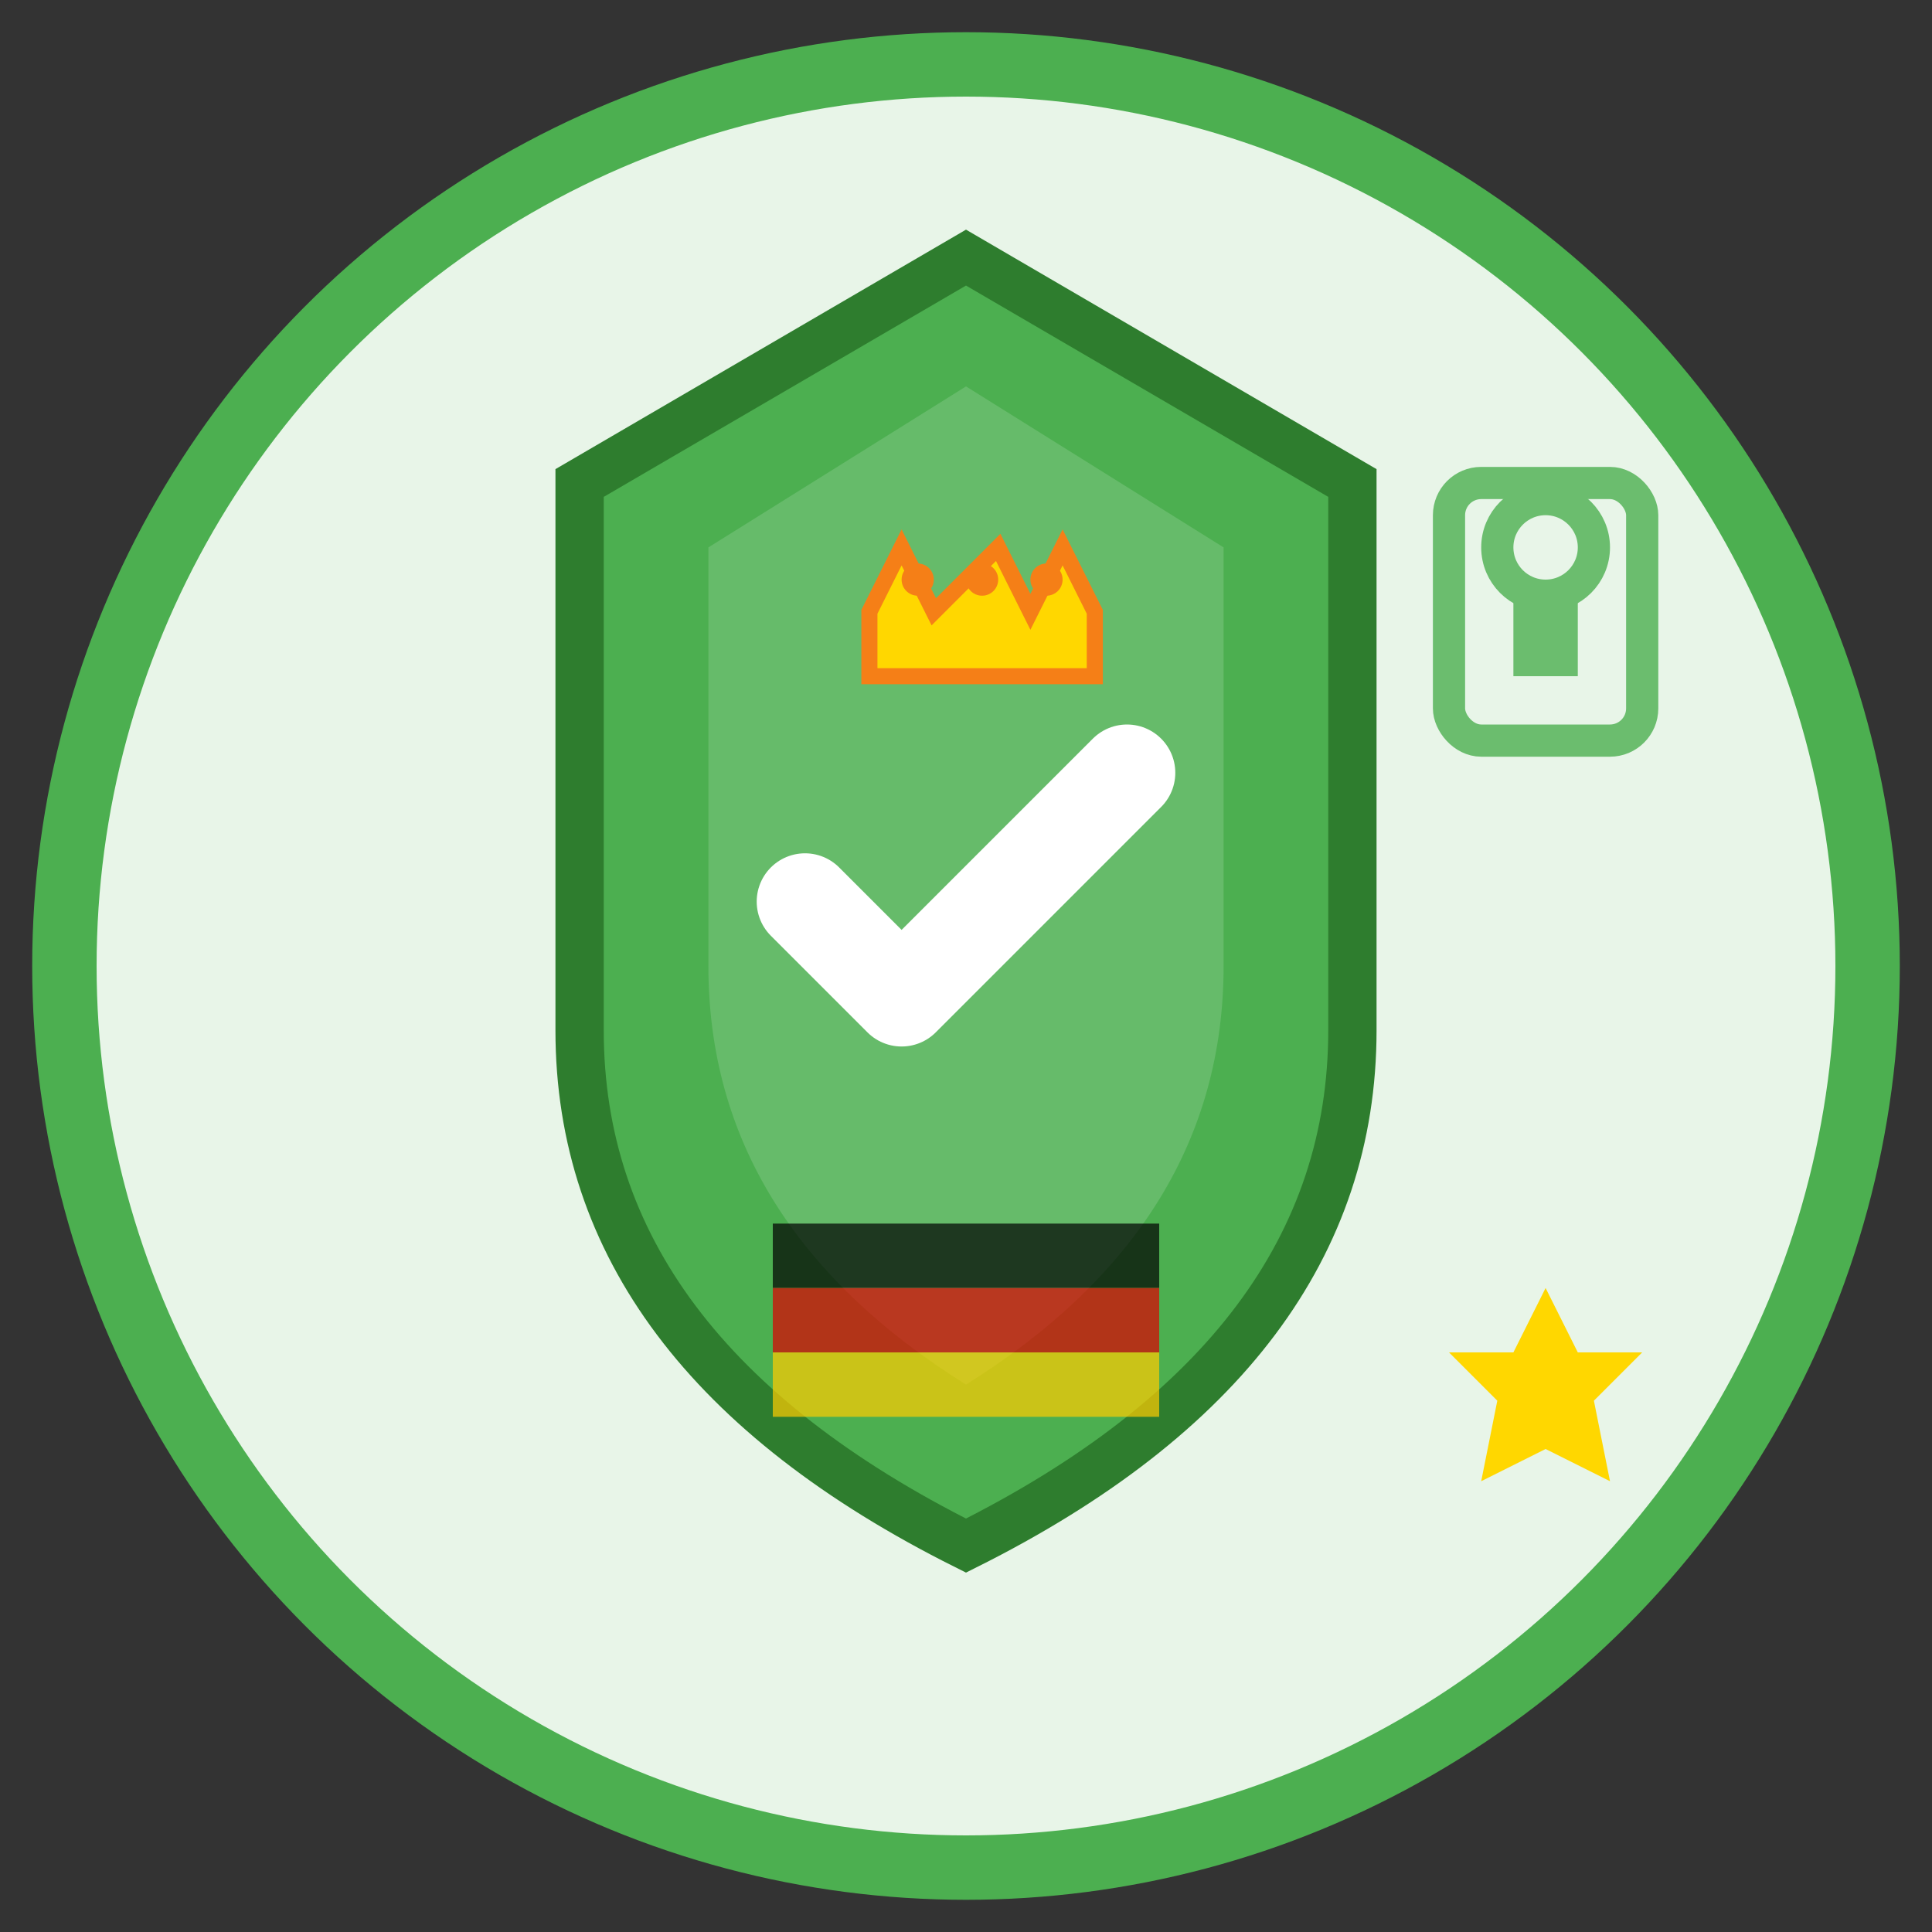
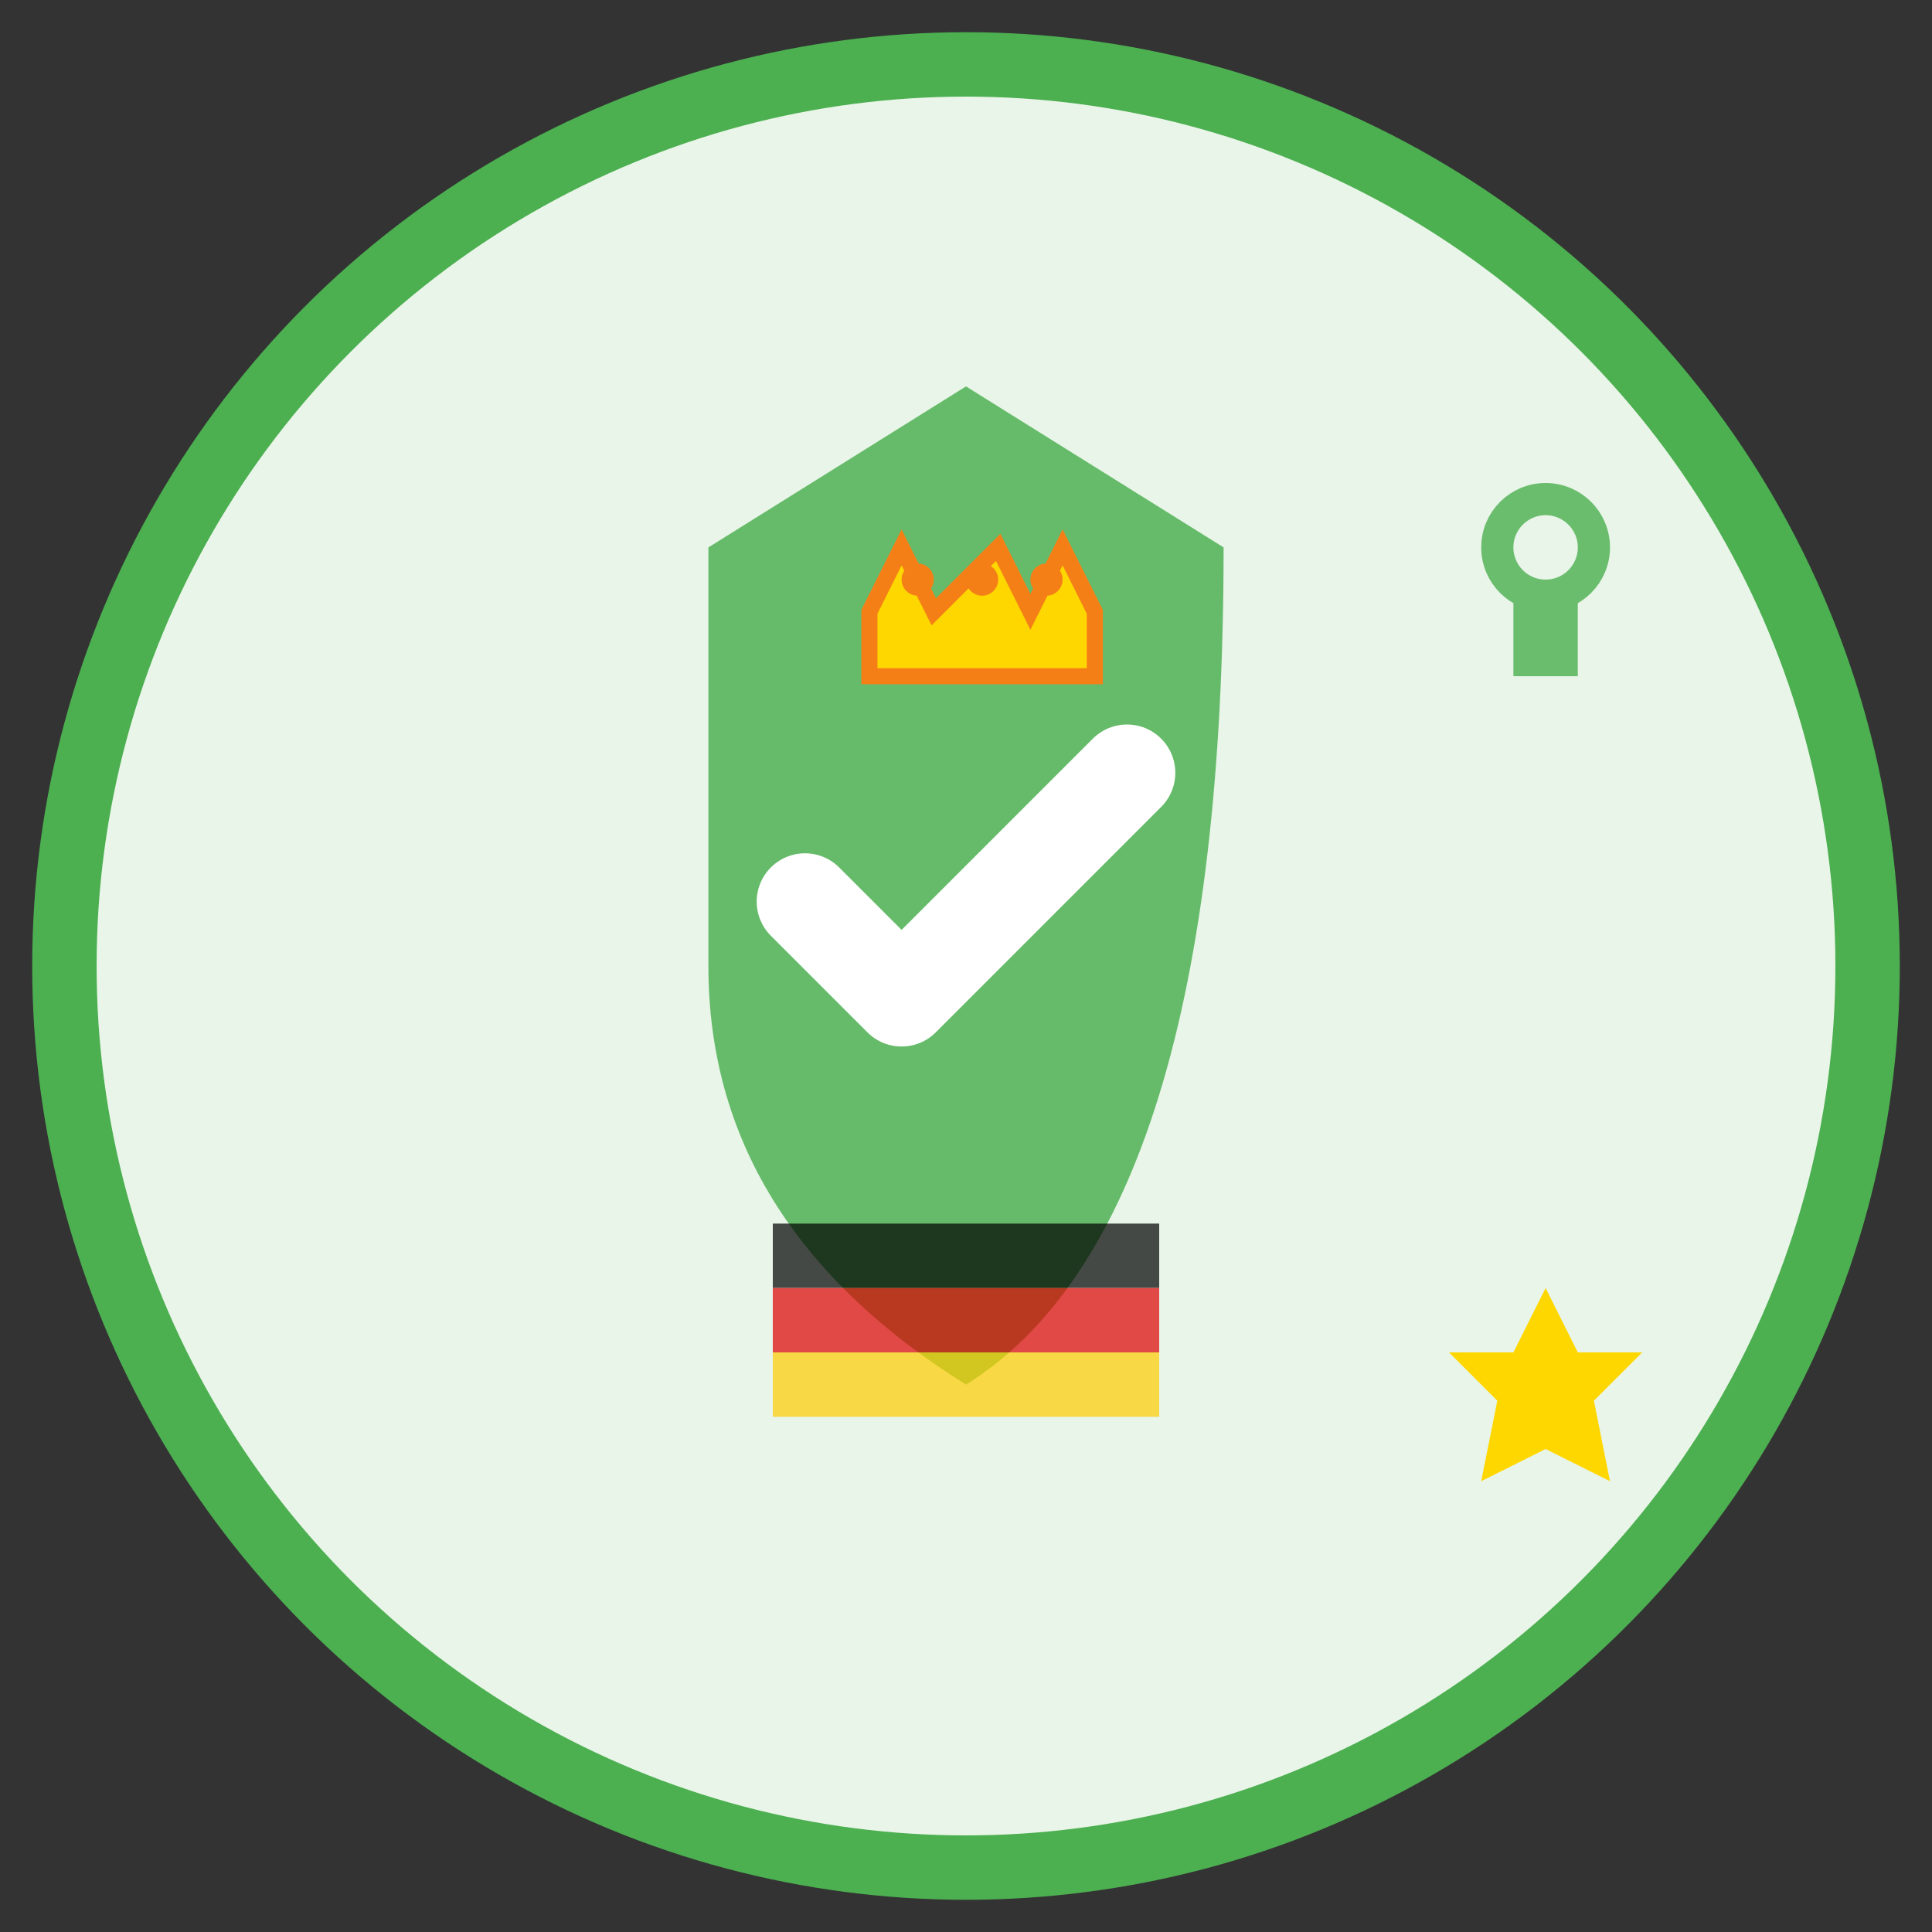
<svg xmlns="http://www.w3.org/2000/svg" width="60" height="60" viewBox="0 0 60 60" fill="none">
  <rect x="0" y="0" width="60" height="60" fill="#333333" stroke="none" />
  <circle cx="30" cy="30" r="28" fill="#e8f5e8" stroke="#4caf50" stroke-width="2" />
-   <path d="M30 8 L42 15 L42 32 Q42 42 30 48 Q18 42 18 32 L18 15 Z" fill="#4caf50" stroke="#2e7d2e" stroke-width="1.5" />
-   <path d="M30 12 L38 17 L38 30 Q38 38 30 43 Q22 38 22 30 L22 17 Z" fill="#66bb6a" />
+   <path d="M30 12 L38 17 Q38 38 30 43 Q22 38 22 30 L22 17 Z" fill="#66bb6a" />
  <path d="M25 28 L28 31 L35 24" stroke="white" stroke-width="3" stroke-linecap="round" stroke-linejoin="round" fill="none" />
  <g transform="translate(26, 15)">
    <path d="M1 4 L2 2 L3 4 L5 2 L6 4 L7 2 L8 4 L8 6 L1 6 Z" fill="#ffd700" stroke="#f57f17" stroke-width="0.5" />
    <circle cx="2.5" cy="3" r="0.5" fill="#f57f17" />
    <circle cx="4.5" cy="3" r="0.5" fill="#f57f17" />
    <circle cx="6.5" cy="3" r="0.5" fill="#f57f17" />
  </g>
  <g transform="translate(24, 38)" opacity="0.7">
    <rect x="0" y="0" width="12" height="2" fill="#000000" />
    <rect x="0" y="2" width="12" height="2" fill="#dd0000" />
    <rect x="0" y="4" width="12" height="2" fill="#ffcc00" />
  </g>
  <g transform="translate(45, 15)" opacity="0.8">
-     <rect x="0" y="0" width="6" height="8" rx="1" fill="none" stroke="#4caf50" stroke-width="1" />
    <rect x="2" y="3" width="2" height="3" fill="#4caf50" />
    <circle cx="3" cy="2" r="1.5" fill="none" stroke="#4caf50" stroke-width="1" />
  </g>
  <g transform="translate(10, 40)">
    <star points="3,0 4,2 6,2 4.5,3.5 5,6 3,5 1,6 1.5,3.5 0,2 2,2" fill="#ffd700" />
  </g>
  <g transform="translate(45, 40)">
    <polygon points="3,0 4,2 6,2 4.5,3.5 5,6 3,5 1,6 1.5,3.5 0,2 2,2" fill="#ffd700" />
  </g>
</svg>